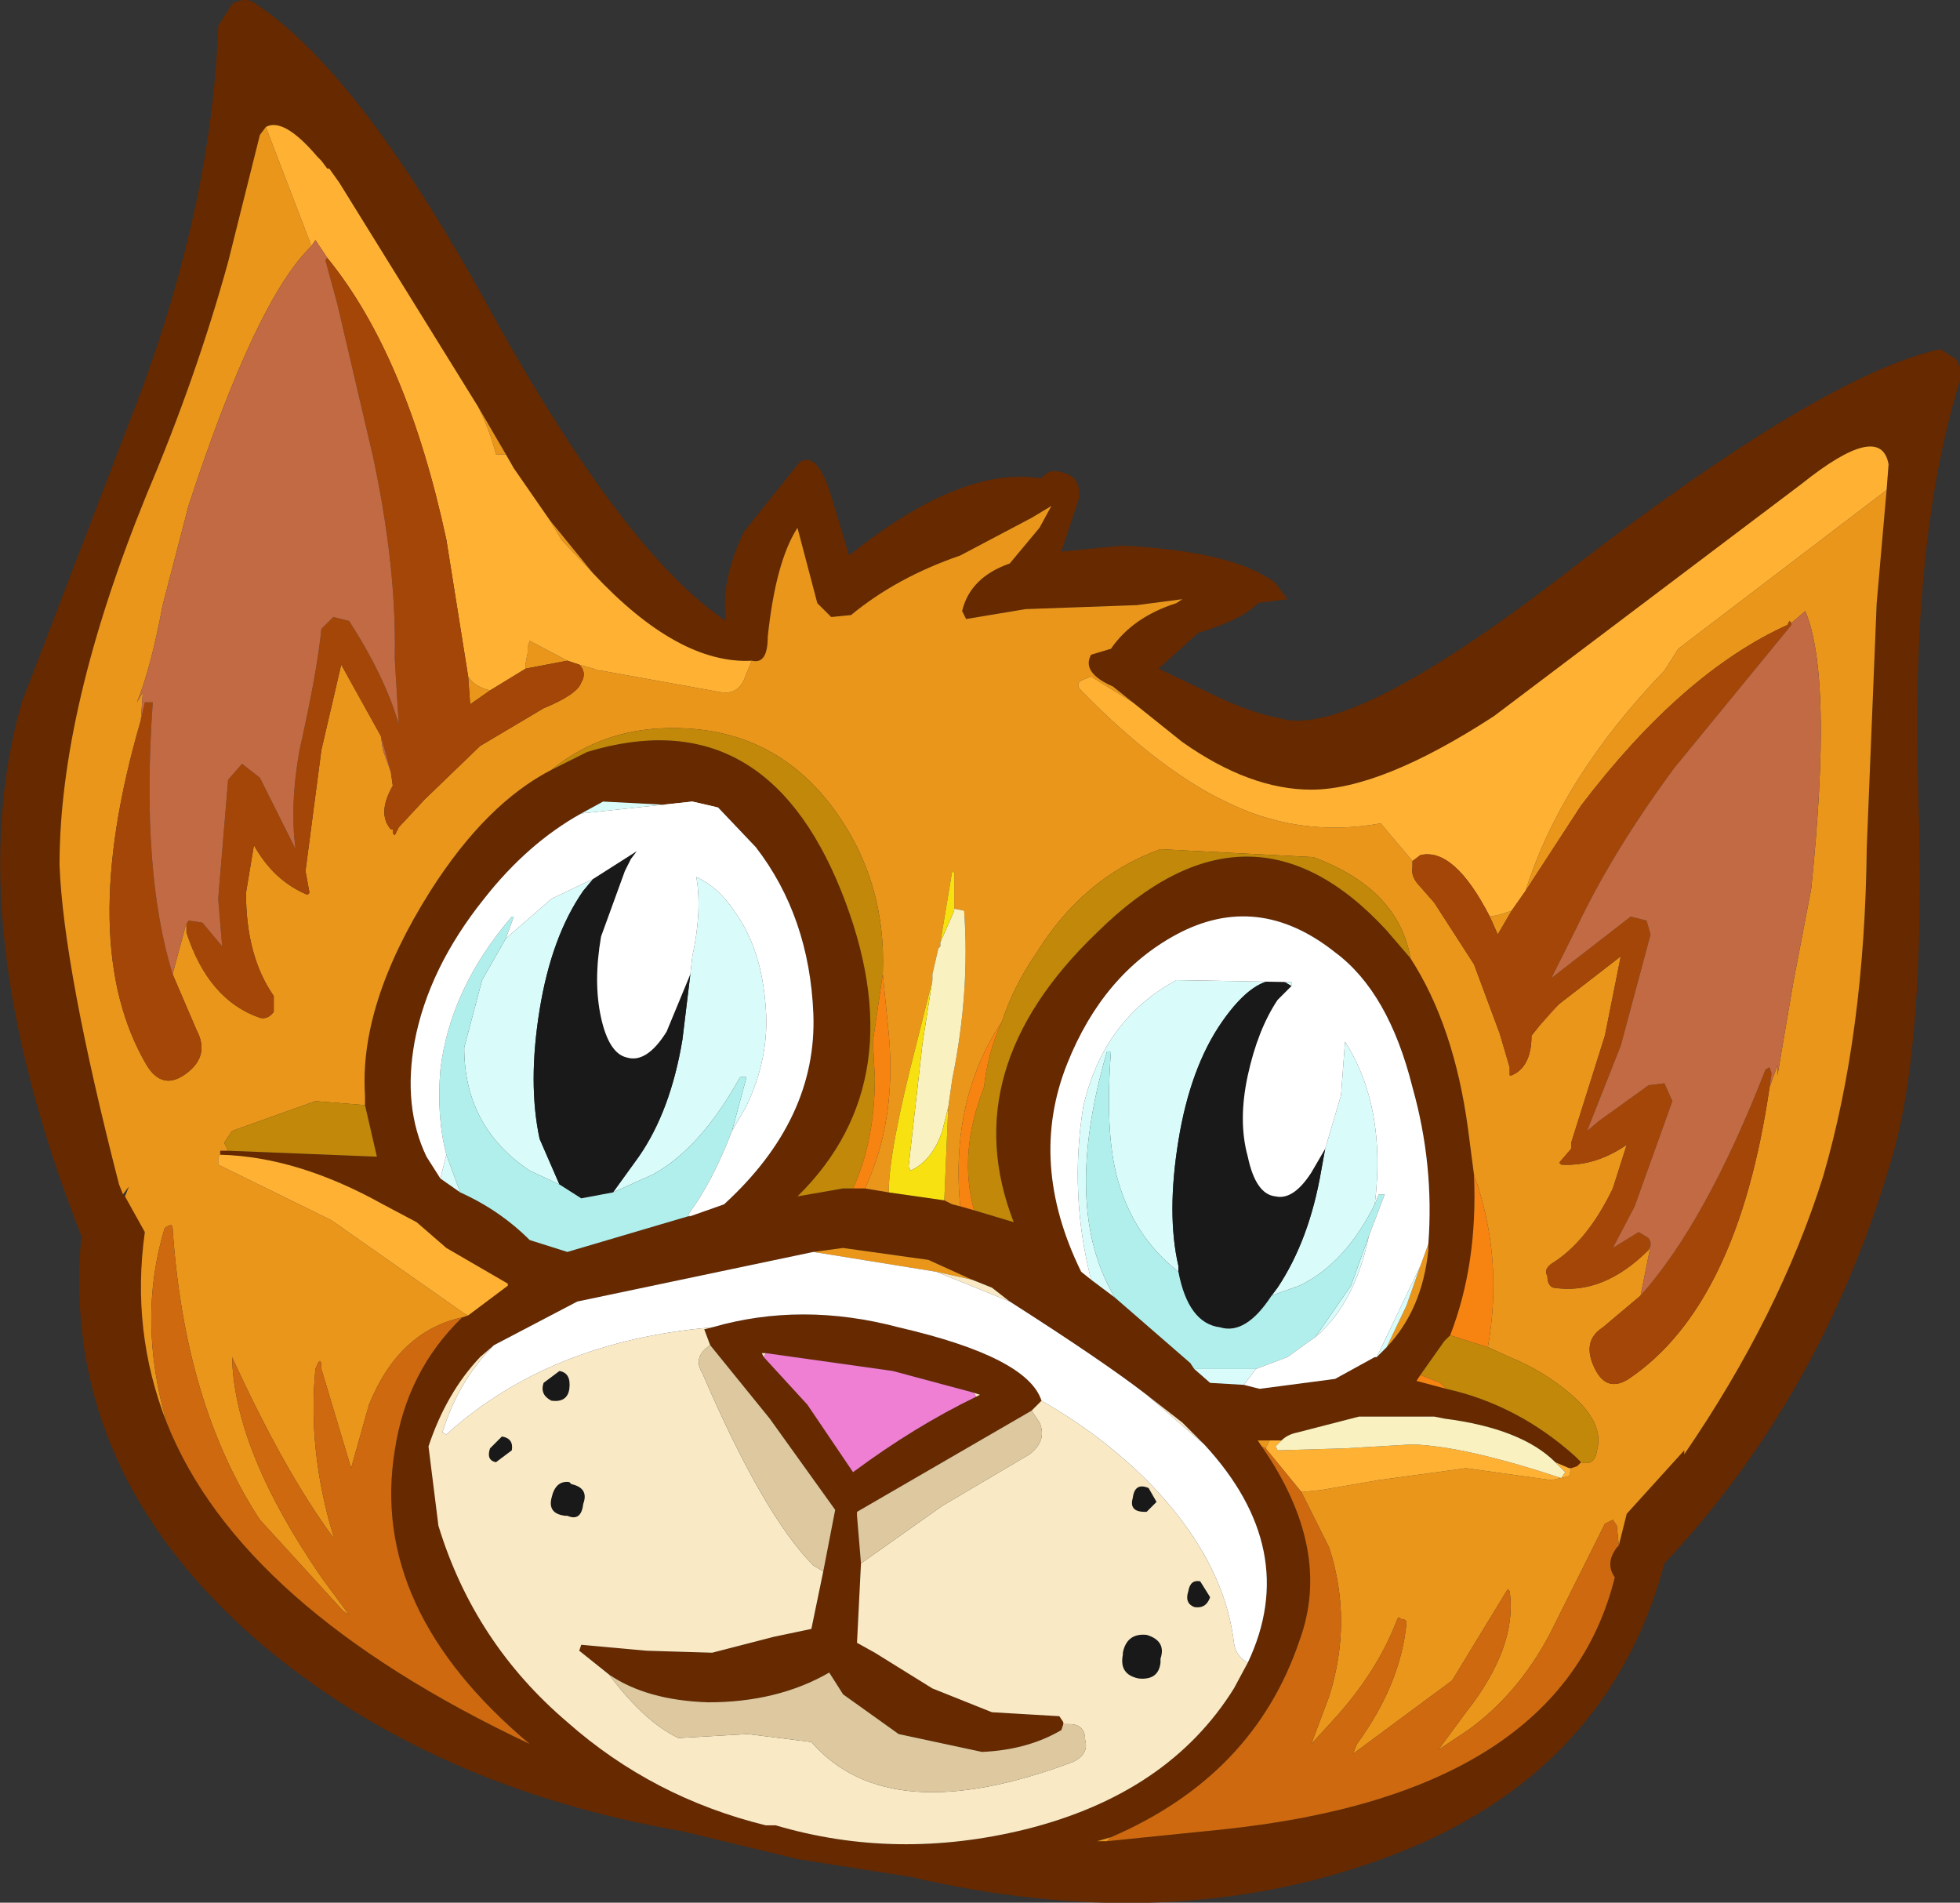
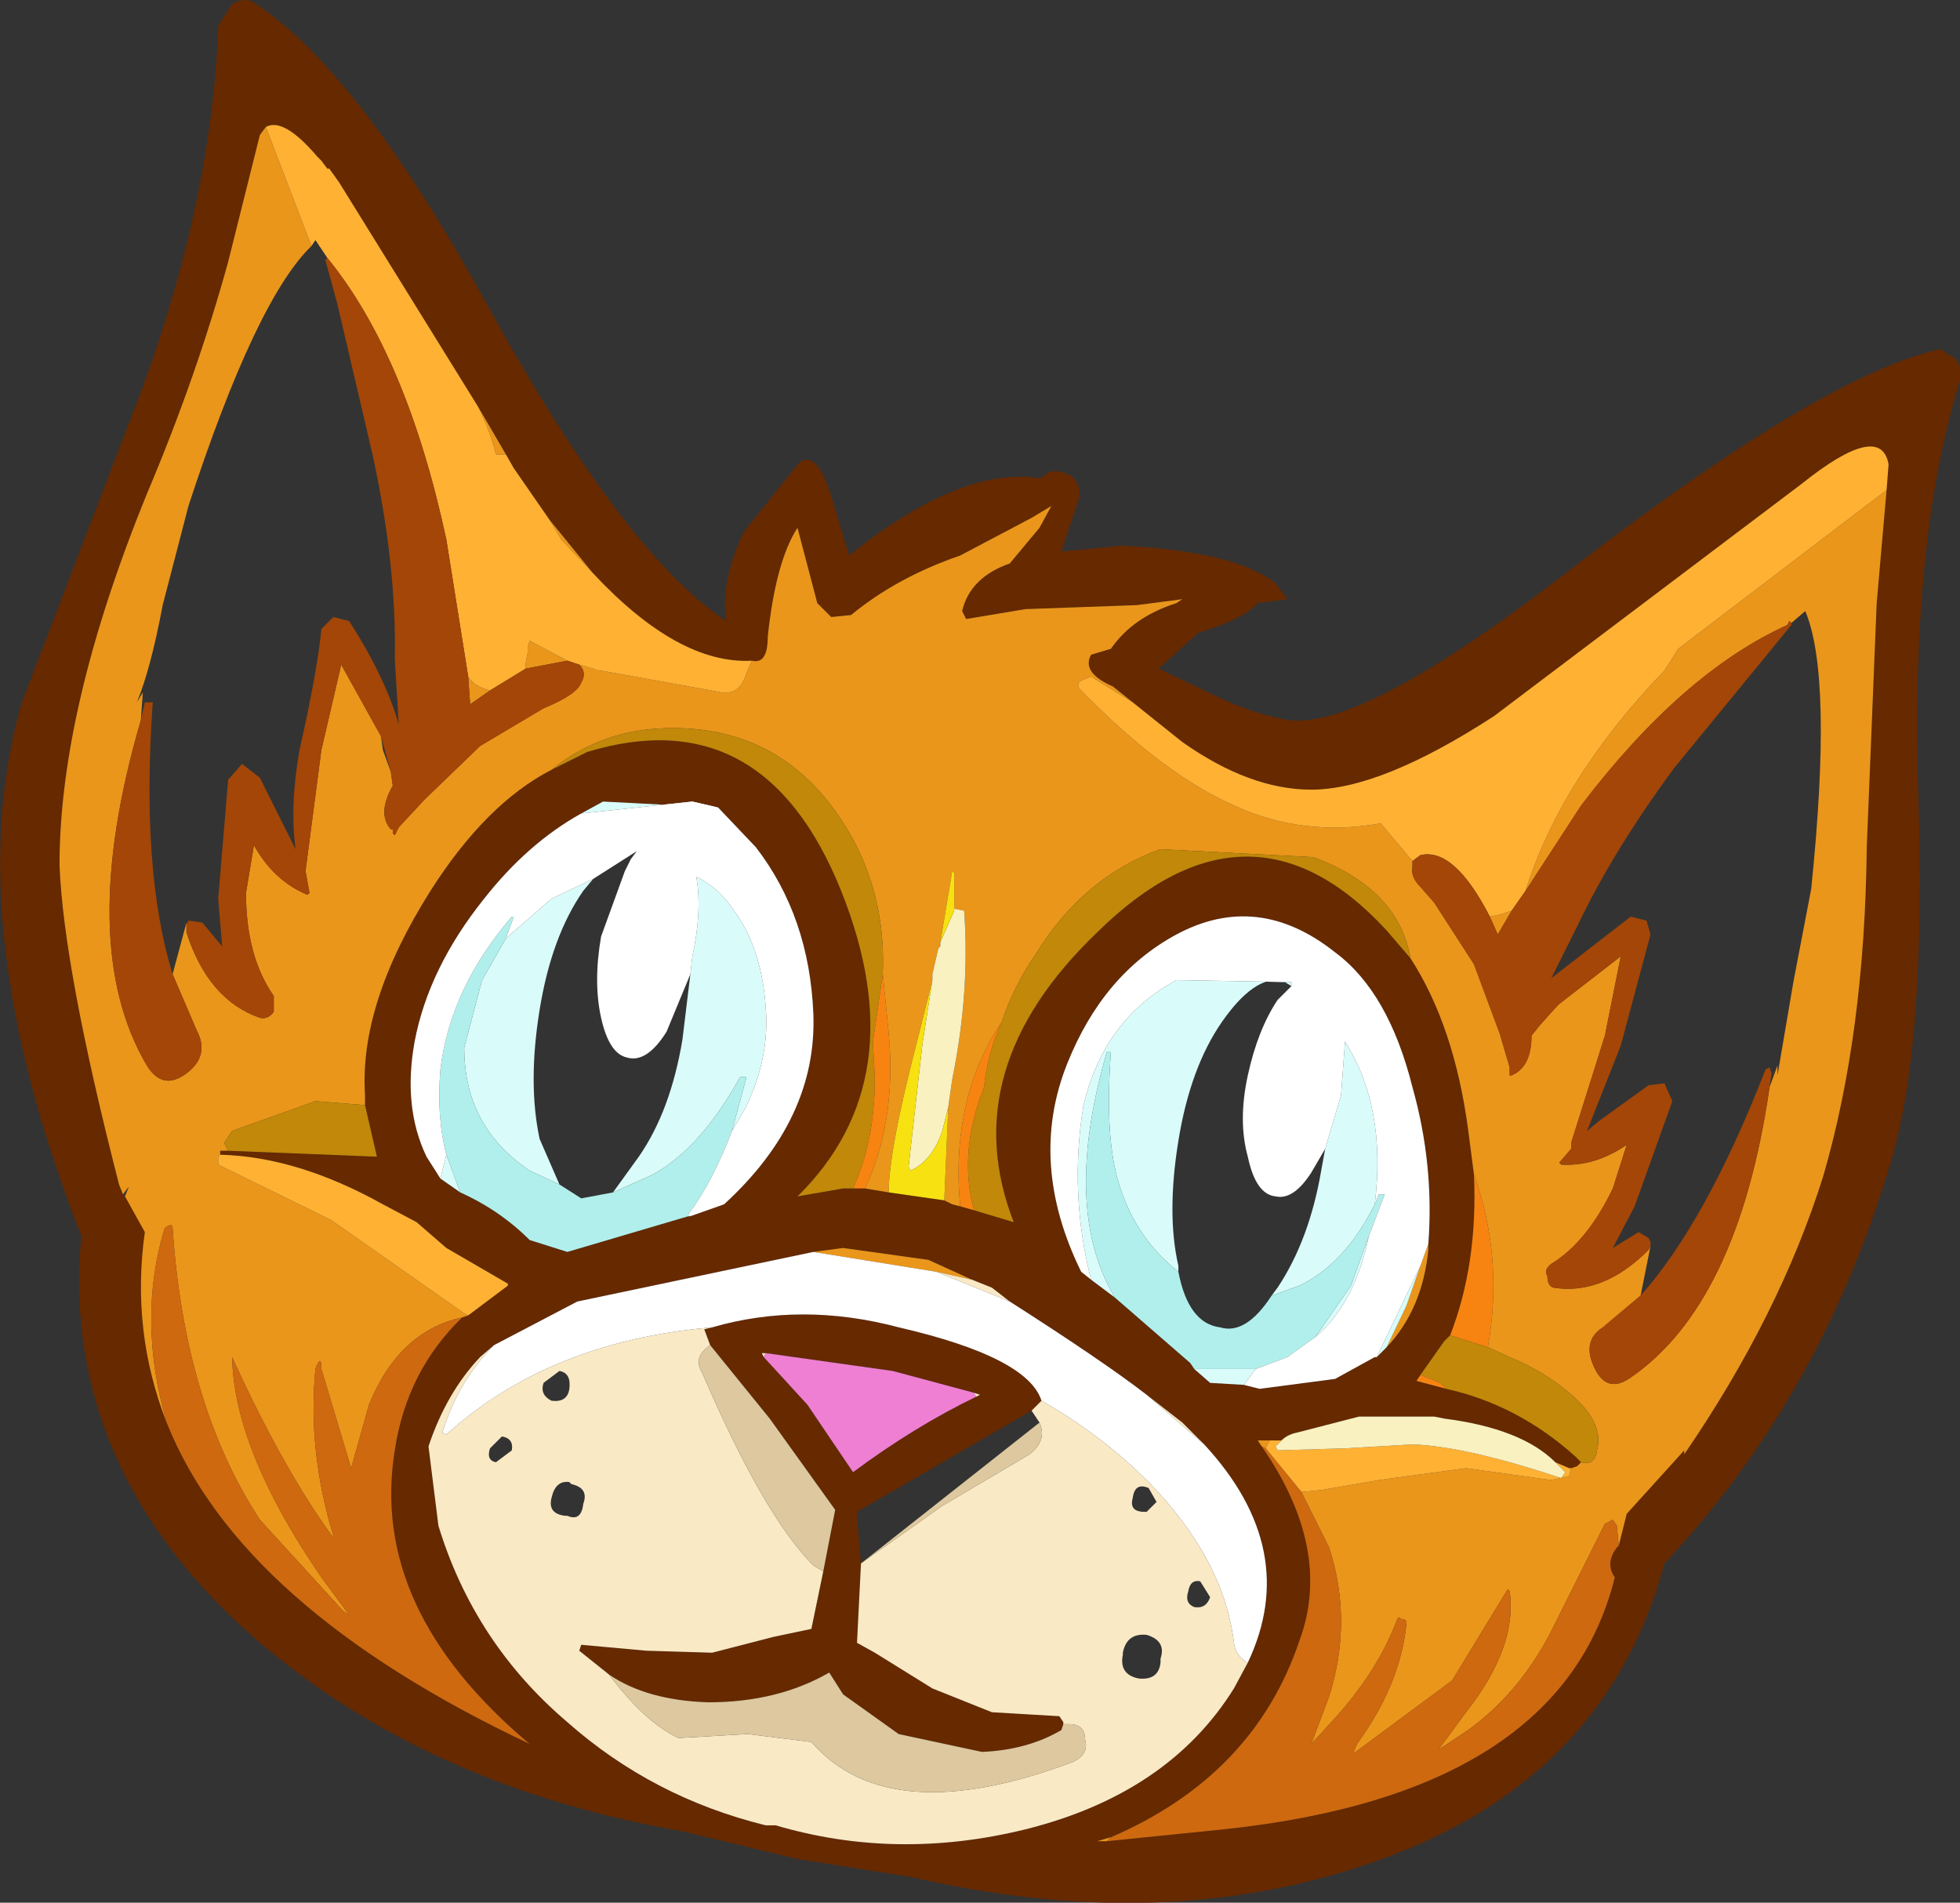
<svg xmlns="http://www.w3.org/2000/svg" version="1.1" width="49.4" height="47.95" viewBox="-24.7 -23.95 49.4 47.95" id="svg2">
  <rect x="-24.7" y="-23.95" width="49.4" height="47.95" fill="#333333" stroke="none" />
  <defs id="defs75" />
  <g id="shape_1" style="stroke-linecap:round;stroke-linejoin:round">
    <path d="m 7.75,-8.85 m 0,0 -0.3,-0.4 q -1,-0.8 -3.85,-0.95 l -1.55,0.15 0.45,-1.35 q 0.05,-0.55 -0.45,-0.65 -0.3,-0.1 -0.5,0.15 l -0.05,0 q -2,-0.3 -4.8,1.95 l -0.45,-1.5 q -0.35,-1.15 -0.8,-0.85 l -1.4,1.75 q -0.6,1.25 -0.45,2.25 -2.55,-1.7 -5.9,-7.75 -3.3,-6.05 -5.95,-7.8 -0.25,-0.2 -0.6,0 l -0.35,0.55 q -0.15,4.3 -1.9,9.1 l -3.05,7.95 q -1.6,5.55 1.5,13.45 -0.55,5.9 4.5,10.25 4.3,3.65 10.65,4.75 l 2.9,0.7 2.85,0.45 q 6.25,1.45 11.45,-0.3 6.05,-2 7.55,-7.6 3.95,-4.2 5.7,-10.1 0.9,-2.95 0.7,-9.25 -0.2,-6.3 1,-10.3 0.15,-0.4 -0.05,-0.7 l -0.4,-0.25 q -2.95,0.65 -9.25,5.5 -5.6,4.35 -7.4,3.8 Q 6.75,-6 5.65,-6.55 L 4.5,-7.1 5.5,-8 Q 6.65,-8.35 7,-8.75 l 0.75,-0.1 M -21.55,6.2 -21.6,6.15 -21.7,5.9 q -1.4,-5.45 -1.5,-8.05 0,-3.95 2.2,-9.35 1.25,-2.95 2.05,-5.85 l 0.8,-3.2 0.15,-0.2 q 0.45,-0.25 1.3,0.75 l 0.1,0.1 0.15,0.2 0.05,0 0.25,0.35 3.5,5.65 0.7,1.2 0.2,0.35 0.9,1.3 1.1,1.35 q 2.15,2.3 4,2.2 0.4,0.1 0.4,-0.6 0.2,-1.9 0.75,-2.75 l 0.5,1.9 0.35,0.35 0.5,-0.05 q 1.15,-0.95 2.75,-1.5 l 1.8,-0.95 0.5,-0.3 -0.3,0.55 -0.75,0.9 q -1,0.35 -1.2,1.2 l 0.1,0.2 1.5,-0.25 1.4,-0.05 1.4,-0.05 1.15,-0.15 -0.15,0.1 Q 3.85,-8.4 3.3,-7.6 L 2.8,-7.45 Q 2.55,-7 3.35,-6.65 l 0.5,0.4 1.25,1 q 1.7,1.2 3.25,1.2 1.75,0 4.6,-1.85 l 7.75,-5.85 q 2,-1.6 2.2,-0.5 l -0.05,0.65 -0.25,2.85 -0.25,6.15 q -0.05,4.7 -1.1,8.3 -1.1,3.5 -3.5,7 l 0,-0.1 -1.45,1.6 -0.2,0.8 -0.05,0.05 q -0.3,0.4 -0.05,0.75 -1.35,5.45 -9.85,6.35 l -2.95,0.3 -0.25,0 0.35,-0.1 Q 6.9,20.8 8.05,17.4 8.9,15.1 7.1,12.5 L 7,12.35 l 0.3,0 0.3,0 Q 7.75,12.2 8,12.15 l 1.55,-0.4 1.8,0 0.1,0 0.25,0.05 q 1.95,0.25 2.8,1.1 l 0.35,0.15 0.05,0 L 15.05,13 15.15,12.9 15,12.75 q -1.45,-1.3 -3.25,-1.7 L 11,10.85 11.1,10.7 11.7,9.85 11.85,9.7 q 0.7,-1.8 0.6,-4.05 L 12.3,4.5 Q 11.95,1.9 10.85,0.2 l -0.6,-0.7 Q 6.8,-4.25 2.95,-0.45 -0.65,3 0.85,6.85 l -1,-0.3 L -0.5,6.45 -0.7,6.4 -0.9,6.3 -2.3,6.1 -2.9,6 -3.2,6 -3.45,6 -4.6,6.2 q 3,-2.95 1.1,-7.7 -1.95,-4.85 -6.4,-3.5 l -0.9,0.45 q -1.65,0.85 -3.05,3.05 -1.8,2.85 -1.65,5.15 l 0,0.25 0.3,1.3 -3.75,-0.15 -0.2,0 0,0.1 q 1.95,0.05 4.1,1.25 l 0.85,0.45 0.75,0.65 1.55,0.9 0,0.05 -1,0.75 -0.15,0.05 q -1.4,1.35 -1.7,3.35 -0.65,4 3.4,7.4 -7.3,-3.45 -9.15,-8.1 -0.9,-2.3 -0.55,-4.8 l -0.5,-0.9 M 10.9,3.45 q 0.55,1.95 0.4,3.95 l 0,0.15 Q 11.15,9.05 10.25,10 l -0.25,0.25 -0.05,0 -1,0.55 -1.9,0.25 -0.4,-0.1 L 5.8,10.9 5.4,10.55 5.3,10.4 3.4,8.75 2.8,8.3 2.55,8.1 Q 1.2,5.35 2.2,2.85 3.1,0.6 4.95,-0.4 q 2.05,-1.1 4,0.45 1.35,1 1.95,3.4 m -14,10.7 4.4,-2.55 0.25,-0.25 Q 1.2,10.25 -2.05,9.5 -4.5,8.85 -6.75,9.5 l -0.2,0.05 0.15,0.4 1.5,1.85 1.65,2.3 -0.3,1.55 -0.3,1.45 -0.95,0.2 -1.55,0.4 -1.65,-0.05 -1.65,-0.15 -0.05,0.15 0.75,0.6 q 0.95,0.65 2.5,0.7 1.75,0 3.05,-0.75 l 0.35,0.55 1.4,1 2.1,0.45 q 1.15,-0.05 2,-0.55 L 2.1,19.5 2.1,19.45 2,19.3 0.3,19.2 -1.2,18.6 -2.65,17.7 -3.1,17.45 l 0.1,-2 -0.1,-1.2 0,-0.1 m -9.5,-3.9 0.35,-0.3 2.1,-1.1 5.95,-1.25 0.75,-0.1 2.15,0.3 1.1,0.5 0.5,0.2 0.45,0.35 q 2.35,1.5 3.45,2.35 l 0.9,0.7 0.55,0.55 q 2.45,2.65 1.1,5.5 L 6.4,18.6 q -1.65,2.65 -5.25,3.55 -3.25,0.8 -6.3,-0.1 l -0.25,0 q -2.85,-0.7 -5,-2.6 -2.35,-2 -3.25,-4.95 l -0.25,-2 q 0.45,-1.35 1.3,-2.25 M -6.45,6.4 -7.3,6.7 -7.35,6.7 -10.4,7.6 -11.35,7.3 Q -12.1,6.55 -13.1,6.1 L -13.6,5.75 -13.95,5.2 q -0.6,-1.25 -0.3,-2.9 0.35,-1.85 1.75,-3.6 1.1,-1.4 2.45,-2.15 l 0.55,-0.3 2.9,0.15 0.95,1 q 1.35,1.75 1.45,4.2 0.1,2.65 -2.25,4.8 m 1,3.85 -0.05,-0.1 0.1,0 3.2,0.45 2.05,0.55 0.15,0.05 -0.1,0.05 q -1.55,0.75 -3.1,1.9 l -1.15,-1.7 -1.1,-1.2" id="path5" style="fill:#662900;fill-opacity:1;stroke:none" />
    <path d="M 7.75,-8.85" id="path7" style="fill:none;stroke:none" />
    <path d="m -5.35,-7.9 m 0,0 q 0,0.7 -0.4,0.6 l -0.15,0.35 q -0.15,0.5 -0.6,0.45 l -3.05,-0.55 -0.05,0 -0.15,-0.05 -0.35,-0.1 q 0.2,0.2 0.05,0.45 -0.1,0.3 -0.95,0.65 l -1.6,0.95 -1.4,1.35 -0.65,0.7 -0.1,0.2 -0.05,-0.05 0,-0.1 -0.05,0 q -0.35,-0.4 0.05,-1.1 l -0.05,-0.35 -0.2,-0.55 -0.05,-0.35 -1,-1.8 -0.5,2.15 -0.4,3.05 0.1,0.55 -0.05,0.05 q -0.85,-0.35 -1.35,-1.25 l -0.2,1.2 q 0,1.6 0.7,2.6 l 0,0.4 q -0.15,0.2 -0.35,0.15 -1.3,-0.45 -1.85,-2.15 l 0,-0.2 0,-0.05 -0.35,1.3 0.6,1.4 q 0.35,0.65 -0.25,1.1 -0.6,0.45 -1,-0.2 -1.8,-3.05 -0.15,-8.7 l 0.05,-0.7 -0.15,0.25 q 0.35,-0.85 0.65,-2.45 l 0.65,-2.5 q 1.7,-5.2 3.1,-6.55 l -1.15,-3 -0.15,0.2 -0.8,3.2 q -0.8,2.9 -2.05,5.85 -2.2,5.4 -2.2,9.35 0.1,2.6 1.5,8.05 l 0.1,0.25 0.15,-0.2 -0.1,0.25 0.5,0.9 q -0.35,2.5 0.55,4.8 -0.75,-2.6 -0.05,-4.9 0.2,-0.15 0.2,0 0.3,4.45 2.2,7.35 l 2.1,2.3 0.15,0.1 -0.7,-0.95 q -2.2,-3.2 -2.25,-5.55 1.3,2.85 2.55,4.55 l 0,-0.05 q -0.65,-2.15 -0.45,-4.2 0.15,-0.4 0.15,0 l 0.75,2.5 0.45,-1.6 q 0.75,-1.85 2.35,-2.2 L -12.9,9.2 -13,9.15 -16.35,6.8 -19.2,5.4 l 0,-0.2 0.05,-0.05 0,-0.1 0.2,0 -0.1,-0.2 0.2,-0.3 2.1,-0.75 1.25,0.1 0,-0.25 q -0.15,-2.3 1.65,-5.15 1.4,-2.2 3.05,-3.05 1.35,-1.1 3.2,-1.05 2.4,0.05 3.85,1.95 1.4,1.85 1.3,4.25 L -2.3,2.1 Q -2.1,4.3 -2.9,6 l 0.6,0.1 q 0,-1.05 0.7,-3.75 l 0.4,-1.6 0,-0.15 0.15,-0.65 0.05,-0.05 0,-0.1 0.3,-1.8 0.05,0.05 0,0.9 0.25,0.05 q 0.15,2.05 -0.3,4.25 l -0.1,0.7 -0.1,2.35 0.2,0.1 0.2,0.05 Q -0.75,3.75 0.55,1.8 0.85,0.9 1.4,0.1 2.6,-1.85 4.55,-2.55 l 3.85,0.2 q 2.15,0.8 2.45,2.55 1.1,1.7 1.45,4.3 l 0.15,1.15 Q 13.2,7.75 12.8,10 l 0.55,0.25 q 0.85,0.35 1.5,0.9 0.9,0.75 0.7,1.45 -0.05,0.4 -0.4,0.3 l -0.1,0.1 -0.15,0.05 -0.05,0.2 -0.45,0.1 -2.15,-0.3 -2.2,0.3 -1.45,0.25 -0.5,0.05 0.7,1.4 q 0.6,1.85 0,3.75 L 8.35,20 8.9,19.4 q 1.1,-1.2 1.6,-2.5 0.05,-0.15 0.1,-0.05 0.15,0 0.15,0.1 Q 10.6,18.5 9.5,20 l -0.1,0.25 2.5,-1.85 1.4,-2.3 0.05,0.05 q 0.2,1.4 -1.1,3.05 l -0.7,0.95 0.75,-0.5 q 1.25,-0.9 2.05,-2.4 l 1.4,-2.8 0.2,-0.1 0.1,0.15 0.05,0.5 0.2,-0.8 1.45,-1.6 0,0.1 q 2.4,-3.5 3.5,-7 1.05,-3.6 1.1,-8.3 l 0.25,-6.15 0.25,-2.85 -5.25,4 -0.35,0.55 q -2.6,2.7 -3.5,5.55 l 1.4,-2.15 Q 17.7,-7 20.35,-8.2 l 0.05,-0.1 0.05,0.05 0.35,-0.3 q 0.7,1.65 0.15,7 L 20.5,0.8 20.1,3.15 20.1,2.9 19.9,3.45 Q 19.1,8.95 16.35,10.8 15.8,11.15 15.5,10.55 15.15,9.85 15.7,9.5 L 16.65,8.7 16.9,7.45 16.85,7.55 Q 15.7,8.7 14.45,8.5 14.3,8.45 14.3,8.2 14.2,8.05 14.4,7.9 15.3,7.35 15.95,6 L 16.3,4.9 Q 15.5,5.45 14.65,5.4 L 14.6,5.35 14.9,5 l 0,-0.15 0.85,-2.7 0.4,-2 -1.55,1.2 -0.15,0.15 -0.35,0.4 -0.2,0.25 q 0,0.7 -0.4,0.95 l -0.1,0.05 -0.05,0 0,-0.2 L 13.1,2.1 12.45,0.35 11.45,-1.2 11.1,-1.6 q -0.25,-0.25 -0.2,-0.5 l 0,-0.15 -0.8,-0.95 Q 8.15,-2.85 6.4,-3.65 4.6,-4.45 2.55,-6.55 2.4,-6.7 2.55,-6.8 l 0.25,-0.1 1.05,0.65 -0.5,-0.4 Q 2.55,-7 2.8,-7.45 L 3.3,-7.6 q 0.55,-0.8 1.65,-1.15 l 0.15,-0.1 -1.15,0.15 -1.4,0.05 -1.4,0.05 -1.5,0.25 -0.1,-0.2 q 0.2,-0.85 1.2,-1.2 l 0.75,-0.9 0.3,-0.55 -0.5,0.3 -1.8,0.95 q -1.6,0.55 -2.75,1.5 l -0.5,0.05 -0.35,-0.35 -0.5,-1.9 q -0.55,0.85 -0.75,2.75 m 8.3,30.35 0.25,0 0.1,-0.1 -0.35,0.1 M 7,12.35 l 0.1,0.15 0.1,0.05 0.1,-0.2 -0.3,0 m -18.95,-24.85 -0.7,-1.2 q 0.3,0.6 0.45,1.2 l 0.25,0 m 2.2,3 -1.1,-1.35 0.3,0.5 0.8,0.85 m 22.85,8.6 -0.25,0.05 0.2,0.45 0.35,-0.6 -0.3,0.1 m -1.8,8.3 -0.2,0.55 -0.35,1 -0.5,1.05 q 0.9,-0.95 1.05,-2.45 l 0,-0.15 M -12.35,-6.55 q -0.4,-0.1 -0.55,-0.35 l 0.05,0.7 0.5,-0.35 m 0.9,-0.7 0,0.15 1.05,-0.2 -0.95,-0.5 -0.05,0.15 0,0.15 -0.05,0.25 m 8,14.75 -0.75,0.1 3.1,0.5 0.9,0.2 -1.1,-0.5 -2.15,-0.3" id="path9" style="fill:#ea961b;fill-opacity:1;stroke:none" />
    <path d="M -5.35,-7.9" id="path11" style="fill:none;stroke:none" />
    <path d="m 5.1,-5.25 m 0,0 -1.25,-1 L 2.8,-6.9 2.55,-6.8 q -0.15,0.1 0,0.25 2.05,2.1 3.85,2.9 1.75,0.8 3.7,0.45 l 0.8,0.95 0.2,-0.15 q 0.85,-0.2 1.75,1.55 L 13.1,-0.9 13.4,-1 13.75,-1.5 q 0.9,-2.85 3.5,-5.55 l 0.35,-0.55 5.25,-4 0.05,-0.65 q -0.2,-1.1 -2.2,0.5 l -7.75,5.85 q -2.85,1.85 -4.6,1.85 -1.55,0 -3.25,-1.2 m 2.5,17.6 -0.3,0 -0.1,0.2 0.9,1.1 0.5,-0.05 1.45,-0.25 2.2,-0.3 2.15,0.3 0.45,-0.1 0.05,-0.2 -0.05,0 -0.35,-0.15 0.25,0.25 -0.1,0.15 Q 12.25,12.5 10.9,12.45 L 9.2,12.55 7.5,12.6 7.45,12.5 7.6,12.35 M -15.05,6.4 q -2.15,-1.2 -4.1,-1.25 l -0.05,0.05 0,0.2 2.85,1.4 3.35,2.35 0.1,0.05 1,-0.75 0,-0.05 L -13.45,7.5 -14.2,6.85 -15.05,6.4 M -16.7,-20 q -0.85,-1 -1.3,-0.75 l 1.15,3 0.1,-0.15 0.3,0.45 q 2,2.45 3,7.1 l 0.55,3.45 q 0.15,0.25 0.55,0.35 l 0.9,-0.55 0,-0.15 0.05,-0.25 0,-0.15 0.05,-0.15 0.95,0.5 0.15,0.05 0.15,0.05 0.35,0.1 0.15,0.05 0.05,0 3.05,0.55 q 0.45,0.05 0.6,-0.45 l 0.15,-0.35 q -1.85,0.1 -4,-2.2 l -0.8,-0.85 -0.3,-0.5 -0.9,-1.3 -0.2,-0.35 -0.25,0 q -0.15,-0.6 -0.45,-1.2 l -3.5,-5.65 -0.25,-0.35 -0.05,0 -0.15,-0.2 -0.1,-0.1" id="path13" style="fill:#ffb133;fill-opacity:1;stroke:none" />
-     <path d="M 5.1,-5.25" id="path15" style="fill:none;stroke:none" />
    <path d="m 16.05,15.05 m 0,0 0.05,-0.05 -0.05,-0.5 -0.1,-0.15 -0.2,0.1 -1.4,2.8 q -0.8,1.5 -2.05,2.4 l -0.75,0.5 0.7,-0.95 q 1.3,-1.65 1.1,-3.05 L 13.3,16.1 11.9,18.4 9.4,20.25 9.5,20 q 1.1,-1.5 1.25,-3.05 0,-0.1 -0.15,-0.1 -0.05,-0.1 -0.1,0.05 -0.5,1.3 -1.6,2.5 L 8.35,20 8.8,18.8 q 0.6,-1.9 0,-3.75 L 8.1,13.65 7.2,12.55 7.1,12.5 q 1.8,2.6 0.95,4.9 -1.15,3.4 -4.75,4.95 l -0.1,0.1 2.95,-0.3 q 8.5,-0.9 9.85,-6.35 -0.25,-0.35 0.05,-0.75 m -30.8,-2.45 q 0.3,-2 1.7,-3.35 -1.6,0.35 -2.35,2.2 l -0.45,1.6 -0.75,-2.5 q 0,-0.4 -0.15,0 -0.2,2.05 0.45,4.2 l 0,0.05 q -1.25,-1.7 -2.55,-4.55 0.05,2.35 2.25,5.55 l 0.7,0.95 -0.15,-0.1 -2.1,-2.3 q -1.9,-2.9 -2.2,-7.35 0,-0.15 -0.2,0 -0.7,2.3 0.05,4.9 1.85,4.65 9.15,8.1 -4.05,-3.4 -3.4,-7.4" id="path17" style="fill:#ce690f;fill-opacity:1;stroke:none" />
    <path d="M 16.05,15.05" id="path19" style="fill:none;stroke:none" />
    <path d="m 8,12.15 m 0,0 q -0.25,0.05 -0.4,0.2 l -0.15,0.15 0.05,0.1 1.7,-0.05 1.7,-0.1 q 1.35,0.05 3.75,0.85 l 0.1,-0.15 -0.25,-0.25 q -0.85,-0.85 -2.8,-1.1 l -0.25,-0.05 -0.1,0 -1.8,0 L 8,12.15 M -0.65,-1 -1,-0.2 l 0,0.1 -0.05,0.05 -0.15,0.65 0,0.15 -0.25,1.6 -0.35,3.1 0.05,0.1 q 0.55,-0.25 0.8,-1 l 0.15,-0.6 0.1,-0.7 Q -0.25,1.05 -0.4,-1 l -0.25,-0.05 0,0.05" id="path21" style="fill:#f9f1c0;fill-opacity:1;stroke:none" />
    <path d="M 8,12.15" id="path23" style="fill:none;stroke:none" />
    <path d="m 15,12.75 m 0,0 0.15,0.15 q 0.35,0.1 0.4,-0.3 0.2,-0.7 -0.7,-1.45 -0.65,-0.55 -1.5,-0.9 L 12.8,10 11.85,9.7 11.7,9.85 l -0.6,0.85 0.5,0.2 0.15,0.15 q 1.8,0.4 3.25,1.7 M 10.25,-0.5 10.85,0.2 Q 10.55,-1.55 8.4,-2.35 L 4.55,-2.55 Q 2.6,-1.85 1.4,0.1 0.85,0.9 0.55,1.8 0.2,2.55 0.1,3.45 -0.55,5.1 -0.15,6.55 l 1,0.3 Q -0.65,3 2.95,-0.45 6.8,-4.25 10.25,-0.5 M -3.45,6 -3.2,6 Q -2.65,4.8 -2.65,3.2 L -2.7,2.3 -2.45,0.6 q 0.1,-2.4 -1.3,-4.25 -1.45,-1.9 -3.85,-1.95 -1.85,-0.05 -3.2,1.05 L -9.9,-5 q 4.45,-1.35 6.4,3.5 1.9,4.75 -1.1,7.7 L -3.45,6 m -11.75,-0.8 -0.3,-1.3 -1.25,-0.1 -2.1,0.75 -0.2,0.3 0.1,0.2 3.75,0.15" id="path25" style="fill:#c1880a;fill-opacity:1;stroke:none" />
    <path d="M 15,12.75" id="path27" style="fill:none;stroke:none" />
    <path d="m 11,10.85 m 0,0 0.75,0.2 L 11.6,10.9 11.1,10.7 11,10.85 m 1.45,-5.2 q 0.1,2.25 -0.6,4.05 L 12.8,10 Q 13.2,7.75 12.45,5.65 m -12.95,0.8 0.35,0.1 Q -0.55,5.1 0.1,3.45 0.2,2.55 0.55,1.8 -0.75,3.75 -0.5,6.45 M -3.2,6 -2.9,6 Q -2.1,4.3 -2.3,2.1 L -2.45,0.6 -2.7,2.3 -2.65,3.2 q 0,1.6 -0.55,2.8" id="path29" style="fill:#f78411;fill-opacity:1;stroke:none" />
    <path d="M 11,10.85" id="path31" style="fill:none;stroke:none" />
    <path d="m -2.3,6.1 m 0,0 1.4,0.2 0.1,-2.35 -0.15,0.6 q -0.25,0.75 -0.8,1 l -0.05,-0.1 0.35,-3.1 0.25,-1.6 -0.4,1.6 q -0.7,2.7 -0.7,3.75 m 1.65,-7.15 0,-0.9 L -0.7,-2 -1,-0.2 -0.65,-1 l 0,-0.05" id="path33" style="fill:#f7e111;fill-opacity:1;stroke:none" />
    <path d="M -2.3,6.1" id="path35" style="fill:none;stroke:none" />
    <path d="m -10.05,-6.75 m 0,0 Q -9.9,-7 -10.1,-7.2 l -0.15,-0.05 -0.15,-0.05 -1.05,0.2 -0.9,0.55 -0.5,0.35 -0.05,-0.7 -0.55,-3.45 q -1,-4.65 -3,-7.1 l -0.05,0.05 0.3,1.1 0.9,3.85 q 0.6,2.8 0.55,5.1 l 0.1,1.65 Q -15,-6.9 -15.9,-8.3 l -0.4,-0.1 -0.3,0.3 q -0.1,1.05 -0.55,3.05 -0.25,1.4 -0.1,2.5 l -0.2,-0.4 -0.7,-1.4 -0.45,-0.35 -0.35,0.4 -0.25,3 0.1,1.2 -0.5,-0.6 -0.35,-0.05 -0.05,0.1 0,0.2 q 0.55,1.7 1.85,2.15 0.2,0.05 0.35,-0.15 l 0,-0.4 q -0.7,-1 -0.7,-2.6 l 0.2,-1.2 q 0.5,0.9 1.35,1.25 L -16.9,-1.45 -17,-2 l 0.4,-3.05 0.5,-2.15 1,1.8 0.25,0.9 0.05,0.35 q -0.4,0.7 -0.05,1.1 l 0.05,0 0,0.1 0.05,0.05 0.1,-0.2 0.65,-0.7 1.4,-1.35 1.6,-0.95 q 0.85,-0.35 0.95,-0.65 m -9.7,8.75 -0.6,-1.4 q -0.8,-2.6 -0.5,-6.85 l -0.2,0 -0.1,0.45 q -1.65,5.65 0.15,8.7 0.4,0.65 1,0.2 0.6,-0.45 0.25,-1.1 m 30.85,-4.4 -0.2,0.15 0,0.15 q -0.05,0.25 0.2,0.5 l 0.35,0.4 1,1.55 0.65,1.75 0.25,0.85 0,0.2 0.05,0 0.1,-0.05 q 0.4,-0.25 0.4,-0.95 l 0.2,-0.25 0.5,-0.55 1.55,-1.2 -0.4,2 -0.85,2.7 0,0.15 -0.3,0.35 0.05,0.05 Q 15.5,5.45 16.3,4.9 L 15.95,6 q -0.65,1.35 -1.55,1.9 -0.2,0.15 -0.1,0.3 0,0.25 0.15,0.3 1.25,0.2 2.4,-0.95 l 0.05,-0.1 0,-0.1 L 16.85,7.25 16.6,7.1 15.95,7.5 16.5,6.45 17.45,3.8 17.25,3.35 16.85,3.4 15.6,4.3 15.3,4.55 16.15,2.4 l 0.75,-2.8 -0.1,-0.35 -0.4,-0.1 -2,1.55 0.65,-1.3 q 0.9,-1.9 2.45,-4 l 2.95,-3.6 0,-0.05 -0.05,-0.05 -0.05,0.1 q -2.65,1.2 -5.2,4.55 l -1.4,2.15 -0.35,0.5 -0.35,0.6 -0.2,-0.45 Q 11.95,-2.6 11.1,-2.4 m 5.25,13.2 Q 19.1,8.95 19.9,3.45 L 19.95,3.1 19.9,2.95 19.8,3 Q 18.3,6.85 16.65,8.7 L 15.7,9.5 q -0.55,0.35 -0.2,1.05 0.3,0.6 0.85,0.25" id="path37" style="fill:#a34607;fill-opacity:1;stroke:none" />
    <path d="M -10.05,-6.75" id="path39" style="fill:none;stroke:none" />
-     <path d="m -15.05,-5.05 m 0,0 0.2,0.55 -0.25,-0.9 0.05,0.35 m -4.95,4.35 0,0.05 0.05,-0.1 0.35,0.05 0.5,0.6 -0.1,-1.2 0.25,-3 0.35,-0.4 0.45,0.35 0.7,1.4 0.2,0.4 q -0.15,-1.1 0.1,-2.5 0.45,-2 0.55,-3.05 l 0.3,-0.3 0.4,0.1 q 0.9,1.4 1.25,2.6 l -0.1,-1.65 q 0.05,-2.3 -0.55,-5.1 l -0.9,-3.85 -0.3,-1.1 0.05,-0.05 -0.3,-0.45 -0.1,0.15 q -1.4,1.35 -3.1,6.55 l -0.65,2.5 q -0.3,1.6 -0.65,2.45 l 0.15,-0.25 -0.05,0.7 0.1,-0.45 0.2,0 q -0.3,4.25 0.5,6.85 L -20,-0.7 m 40.8,-7.85 -0.35,0.3 0,0.05 -2.95,3.6 q -1.55,2.1 -2.45,4 l -0.65,1.3 2,-1.55 0.4,0.1 0.1,0.35 -0.75,2.8 -0.85,2.15 0.3,-0.25 1.25,-0.9 0.4,-0.05 0.2,0.45 -0.95,2.65 -0.55,1.05 0.65,-0.4 0.25,0.15 0.05,0.1 0,0.1 -0.25,1.25 Q 18.3,6.85 19.8,3 l 0.1,-0.05 0.05,0.15 -0.05,0.35 0.2,-0.55 0,0.25 0.4,-2.35 0.45,-2.35 q 0.55,-5.35 -0.15,-7 M 14.45,1.5 14.6,1.35 14.1,1.9 14.45,1.5" id="path41" style="fill:#c16a44;fill-opacity:1;stroke:none" />
    <path d="M -15.05,-5.05" id="path43" style="fill:none;stroke:none" />
    <path d="m 2.6,3.95 m 0,0 Q 2.25,6.15 2.8,8.3 L 3.4,8.75 Q 2.05,6.5 3.2,2.55 l 0.1,0 Q 3.15,4.55 3.45,5.7 3.85,7.2 5,8.1 L 5,7.95 Q 4.7,6.65 5,4.8 5.3,2.95 6.1,1.8 6.9,0.65 7.6,0.75 L 7.85,0.9 7.85,0.8 4.95,0.75 Q 3.1,1.75 2.6,3.95 M 9.1,3.65 8.7,5 8.6,5.55 Q 8.3,7.3 7.5,8.5 L 7.35,8.7 8.05,8.45 Q 9.2,7.9 9.95,6.4 10.25,3.95 9.2,2.3 L 9.1,3.65 M 8.45,9.75 Q 9.45,8.9 9.8,7.2 l -0.45,1.25 -0.9,1.3 m -1.8,1.2 0.3,-0.4 -1.55,0 0.4,0.35 0.85,0.05 m 4.45,-3 -1.1,2.3 0.25,-0.25 0.5,-1.05 0.35,-1 m -21.9,-9.25 -1.15,1 -0.6,1.05 -0.45,1.7 q 0,2 1.65,3.1 l 0.75,0.35 -0.5,-1.15 q -0.3,-1.4 0,-3.25 0.3,-1.85 1.1,-3 l 0.25,-0.3 -1.05,0.5 M -7.25,0.15 -7.3,0.6 -7.5,2.25 q -0.3,1.8 -1.1,2.95 l -0.65,0.9 1,-0.45 Q -7.05,5 -6.05,3.2 -5.85,3.15 -5.9,3.25 l -0.35,1.3 0.35,-0.6 Q -5.3,2.7 -5.4,1.45 -5.5,-0.05 -6.2,-1 -6.6,-1.6 -7.15,-1.85 -7,-1 -7.25,0.15 M -7.3,6.7 -7.35,6.65 l 0,0.05 0.05,0 m 0.05,-10.45 0.65,0.15 -2.9,-0.15 -0.55,0.3 2.8,-0.3 m -6.2,8.9 -0.15,0.6 0.5,0.35 -0.35,-0.95" id="path45" style="fill:#d9fcfb;fill-opacity:1;stroke:none" />
    <path d="M 2.6,3.95" id="path47" style="fill:none;stroke:none" />
-     <path d="m 7.5,1.25 m 0,0 L 7.85,0.9 7.6,0.75 Q 6.9,0.65 6.1,1.8 5.3,2.95 5,4.8 4.7,6.65 5,7.95 L 5,8.1 Q 5.25,9.4 6.05,9.5 6.7,9.7 7.35,8.7 L 7.5,8.5 Q 8.3,7.3 8.6,5.55 L 8.7,5 8.35,5.6 Q 7.9,6.3 7.45,6.2 6.95,6.15 6.75,5.2 6.5,4.3 6.75,3.15 7,2 7.5,1.25 M -8.65,-2.5 -9.75,-1.8 -10,-1.5 q -0.8,1.15 -1.1,3 -0.3,1.85 0,3.25 l 0.5,1.15 0.55,0.35 0.8,-0.15 0.65,-0.9 Q -7.8,4.05 -7.5,2.25 L -7.3,0.6 -7.9,2.05 q -0.5,0.8 -1,0.65 -0.45,-0.1 -0.65,-1 -0.2,-0.9 0,-2.05 L -8.95,-2 -8.8,-2.3 -8.65,-2.5 M 5.8,16.3 5.55,15.9 q -0.25,-0.05 -0.3,0.25 -0.1,0.3 0.15,0.4 0.3,0.05 0.4,-0.25 M 4.2,14.15 4.45,13.9 4.25,13.55 Q 3.9,13.4 3.85,13.8 q -0.1,0.35 0.3,0.35 l 0.05,0 m -0.6,3.6 q -0.1,0.5 0.4,0.6 0.5,0.05 0.55,-0.4 l 0,-0.1 Q 4.7,17.4 4.2,17.25 3.7,17.2 3.6,17.7 l 0,0.05 M -11,10.9 q -0.1,0.3 0.2,0.45 0.4,0.05 0.45,-0.3 0.05,-0.4 -0.25,-0.45 l -0.4,0.3 m -1.2,2 0.4,-0.3 q 0.05,-0.3 -0.25,-0.35 l -0.3,0.3 q -0.1,0.3 0.15,0.35 m 1.85,0.5 q -0.35,-0.05 -0.45,0.4 -0.1,0.4 0.35,0.45 l 0.05,0 q 0.35,0.15 0.4,-0.3 0.15,-0.4 -0.3,-0.5 l -0.05,-0.05" id="path49" style="fill:#191919;fill-opacity:1;stroke:none" />
    <path d="M 7.5,1.25" id="path51" style="fill:none;stroke:none" />
    <path d="m 10.05,6.15 m 0,0 -0.1,0.25 Q 9.2,7.9 8.05,8.45 L 7.35,8.7 Q 6.7,9.7 6.05,9.5 5.25,9.4 5,8.1 3.85,7.2 3.45,5.7 3.15,4.55 3.3,2.55 l -0.1,0 Q 2.05,6.5 3.4,8.75 l 1.9,1.65 0.1,0.15 1.55,0 0.8,-0.3 0.55,-0.4 0.15,-0.1 0.9,-1.3 0.45,-1.25 0.4,-1.05 -0.15,0 m -17.4,0.5 q 0.6,-0.8 1.1,-2.1 l 0.35,-1.3 q 0.05,-0.1 -0.15,-0.05 -1,1.8 -2.2,2.45 l -1,0.45 -0.8,0.15 L -10.6,5.9 -11.35,5.55 Q -13,4.45 -13,2.45 l 0.45,-1.7 0.6,-1.05 0.2,-0.55 -0.05,0 q -1.55,1.8 -1.8,3.85 -0.1,1.2 0.15,2.15 l 0.35,0.95 q 1,0.45 1.75,1.2 l 0.95,0.3 3.05,-0.9 0,-0.05" id="path53" style="fill:#b1efec;fill-opacity:1;stroke:none" />
    <path d="M 10.05,6.15" id="path55" style="fill:none;stroke:none" />
    <path d="m -0.95,14 m 0,0 -2.05,1.45 -0.1,2 0.45,0.25 1.45,0.9 1.5,0.6 1.7,0.1 0.1,0.15 0,0.05 0.15,0 q 0.4,0 0.4,0.4 0.1,0.35 -0.3,0.55 -4.65,1.75 -6.6,-0.5 l -1.6,-0.2 -1.75,0.1 q -0.85,-0.4 -1.75,-1.6 l -0.75,-0.6 0.05,-0.15 1.65,0.15 1.65,0.05 1.55,-0.4 0.95,-0.2 0.3,-1.45 -0.25,-0.15 q -1.25,-1.25 -2.8,-4.85 -0.25,-0.4 0.2,-0.7 l -0.15,-0.4 0.2,-0.05 q -4.1,0.35 -6.7,2.7 l -0.1,-0.05 q 0.4,-1.3 1.3,-2.2 l -0.35,0.3 q -0.85,0.9 -1.3,2.25 l 0.25,2 q 0.9,2.95 3.25,4.95 2.15,1.9 5,2.6 l 0.25,0 q 3.05,0.9 6.3,0.1 3.6,-0.9 5.25,-3.55 L 6.75,17.95 Q 6.45,17.8 6.4,17.45 6.15,15.35 4.25,13.4 3.05,12.2 1.55,11.35 L 1.3,11.6 1.5,11.9 q 0.2,0.45 -0.25,0.8 L -0.95,14 M 0.3,8.5 -0.2,8.3 -1.1,8.1 0.75,8.85 0.3,8.5 M 5.1,11.9 4.2,11.2 5.65,12.45 5.1,11.9 m 0.45,4 0.25,0.4 q -0.1,0.3 -0.4,0.25 -0.25,-0.1 -0.15,-0.4 0.05,-0.3 0.3,-0.25 m -1.1,-2 -0.25,0.25 -0.05,0 q -0.4,0 -0.3,-0.35 0.05,-0.4 0.4,-0.25 l 0.2,0.35 M 4,18.35 q -0.5,-0.1 -0.4,-0.6 l 0,-0.05 q 0.1,-0.5 0.6,-0.45 0.5,0.15 0.35,0.6 l 0,0.1 Q 4.5,18.4 4,18.35 m -9.5,-8.2 0.05,0.1 0.05,-0.1 -0.1,0 M 0,11.2 -0.15,11.15 -0.1,11.25 0,11.2 m -10.8,0.15 Q -11.1,11.2 -11,10.9 l 0.4,-0.3 q 0.3,0.05 0.25,0.45 -0.05,0.35 -0.45,0.3 m -1,1.25 -0.4,0.3 q -0.25,-0.05 -0.15,-0.35 l 0.3,-0.3 q 0.3,0.05 0.25,0.35 m 1,1.2 q 0.1,-0.45 0.45,-0.4 l 0.05,0.05 q 0.45,0.1 0.3,0.5 -0.05,0.45 -0.4,0.3 l -0.05,0 Q -10.9,14.2 -10.8,13.8" id="path57" style="fill:#f9e9c5;fill-opacity:1;stroke:none" />
    <path d="M -0.95,14" id="path59" style="fill:none;stroke:none" />
-     <path d="m 2.25,19.5 m 0,0 -0.15,0 -0.05,0.15 q -0.85,0.5 -2,0.55 l -2.1,-0.45 -1.4,-1 -0.35,-0.55 q -1.3,0.75 -3.05,0.75 -1.55,-0.05 -2.5,-0.7 0.9,1.2 1.75,1.6 l 1.75,-0.1 1.6,0.2 q 1.95,2.25 6.6,0.5 0.4,-0.2 0.3,-0.55 0,-0.4 -0.4,-0.4 m -6.45,-4 0.25,0.15 0.3,-1.55 -1.65,-2.3 -1.5,-1.85 q -0.45,0.3 -0.2,0.7 1.55,3.6 2.8,4.85 M -3,15.45 -0.95,14 1.25,12.7 Q 1.7,12.35 1.5,11.9 l -0.2,-0.3 -4.4,2.55 0,0.1 0.1,1.2" id="path61" style="fill:#ddc89f;fill-opacity:1;stroke:none" />
+     <path d="m 2.25,19.5 m 0,0 -0.15,0 -0.05,0.15 q -0.85,0.5 -2,0.55 l -2.1,-0.45 -1.4,-1 -0.35,-0.55 q -1.3,0.75 -3.05,0.75 -1.55,-0.05 -2.5,-0.7 0.9,1.2 1.75,1.6 l 1.75,-0.1 1.6,0.2 q 1.95,2.25 6.6,0.5 0.4,-0.2 0.3,-0.55 0,-0.4 -0.4,-0.4 m -6.45,-4 0.25,0.15 0.3,-1.55 -1.65,-2.3 -1.5,-1.85 q -0.45,0.3 -0.2,0.7 1.55,3.6 2.8,4.85 M -3,15.45 -0.95,14 1.25,12.7 Q 1.7,12.35 1.5,11.9 " id="path61" style="fill:#ddc89f;fill-opacity:1;stroke:none" />
    <path d="M 2.25,19.5" id="path63" style="fill:none;stroke:none" />
    <path d="m -13.45,12.2 m 0,0 q 2.6,-2.35 6.7,-2.7 2.25,-0.65 4.7,0 3.25,0.75 3.6,1.85 1.5,0.85 2.7,2.05 1.9,1.95 2.15,4.05 0.05,0.35 0.35,0.5 1.35,-2.85 -1.1,-5.5 L 4.2,11.2 Q 3.1,10.35 0.75,8.85 L -1.1,8.1 -4.2,7.6 l -5.95,1.25 -2.1,1.1 q -0.9,0.9 -1.3,2.2 l 0.1,0.05 M 11.1,7.95 11.3,7.4 Q 11.45,5.4 10.9,3.45 10.3,1.05 8.95,0.05 7,-1.5 4.95,-0.4 3.1,0.6 2.2,2.85 1.2,5.35 2.55,8.1 L 2.8,8.3 Q 2.25,6.15 2.6,3.95 3.1,1.75 4.95,0.75 l 2.9,0.05 0,0.1 L 7.5,1.25 Q 7,2 6.75,3.15 6.5,4.3 6.75,5.2 q 0.2,0.95 0.7,1 0.45,0.1 0.9,-0.6 L 8.7,5 9.1,3.65 9.2,2.3 q 1.05,1.65 0.75,4.1 l 0.1,-0.25 0.15,0 L 9.8,7.2 Q 9.45,8.9 8.45,9.75 l -0.15,0.1 -0.55,0.4 -0.8,0.3 -0.3,0.4 0.4,0.1 1.9,-0.25 1,-0.55 0.05,0 1.1,-2.3 m -23.05,-8.25 1.15,-1 1.05,-0.5 1.1,-0.7 -0.15,0.2 -0.15,0.3 -0.6,1.65 q -0.2,1.15 0,2.05 0.2,0.9 0.65,1 0.5,0.15 1,-0.65 L -7.3,0.6 -7.25,0.15 q 0.25,-1.15 0.1,-2 0.55,0.25 0.95,0.85 0.7,0.95 0.8,2.45 0.1,1.25 -0.5,2.5 l -0.35,0.6 q -0.5,1.3 -1.1,2.1 L -7.3,6.7 -6.45,6.4 Q -4.1,4.25 -4.2,1.6 -4.3,-0.85 -5.65,-2.6 l -0.95,-1 -0.65,-0.15 -2.8,0.3 q -1.35,0.75 -2.45,2.15 -1.4,1.75 -1.75,3.6 -0.3,1.65 0.3,2.9 l 0.35,0.55 0.15,-0.6 Q -13.7,4.2 -13.6,3 q 0.25,-2.05 1.8,-3.85 l 0.05,0 -0.2,0.55" id="path65" style="fill:#ffffff;fill-opacity:1;stroke:none" />
    <path d="M -13.45,12.2" id="path67" style="fill:none;stroke:none" />
    <path d="m -2.2,10.6 m 0,0 -3.2,-0.45 -0.05,0.1 1.1,1.2 1.15,1.7 Q -1.65,12 -0.1,11.25 L -0.15,11.15 -2.2,10.6" id="path69" style="fill:#ef7fd2;fill-opacity:1;stroke:none" />
    <path d="M -2.2,10.6" id="path71" style="fill:none;stroke:none" />
  </g>
</svg>